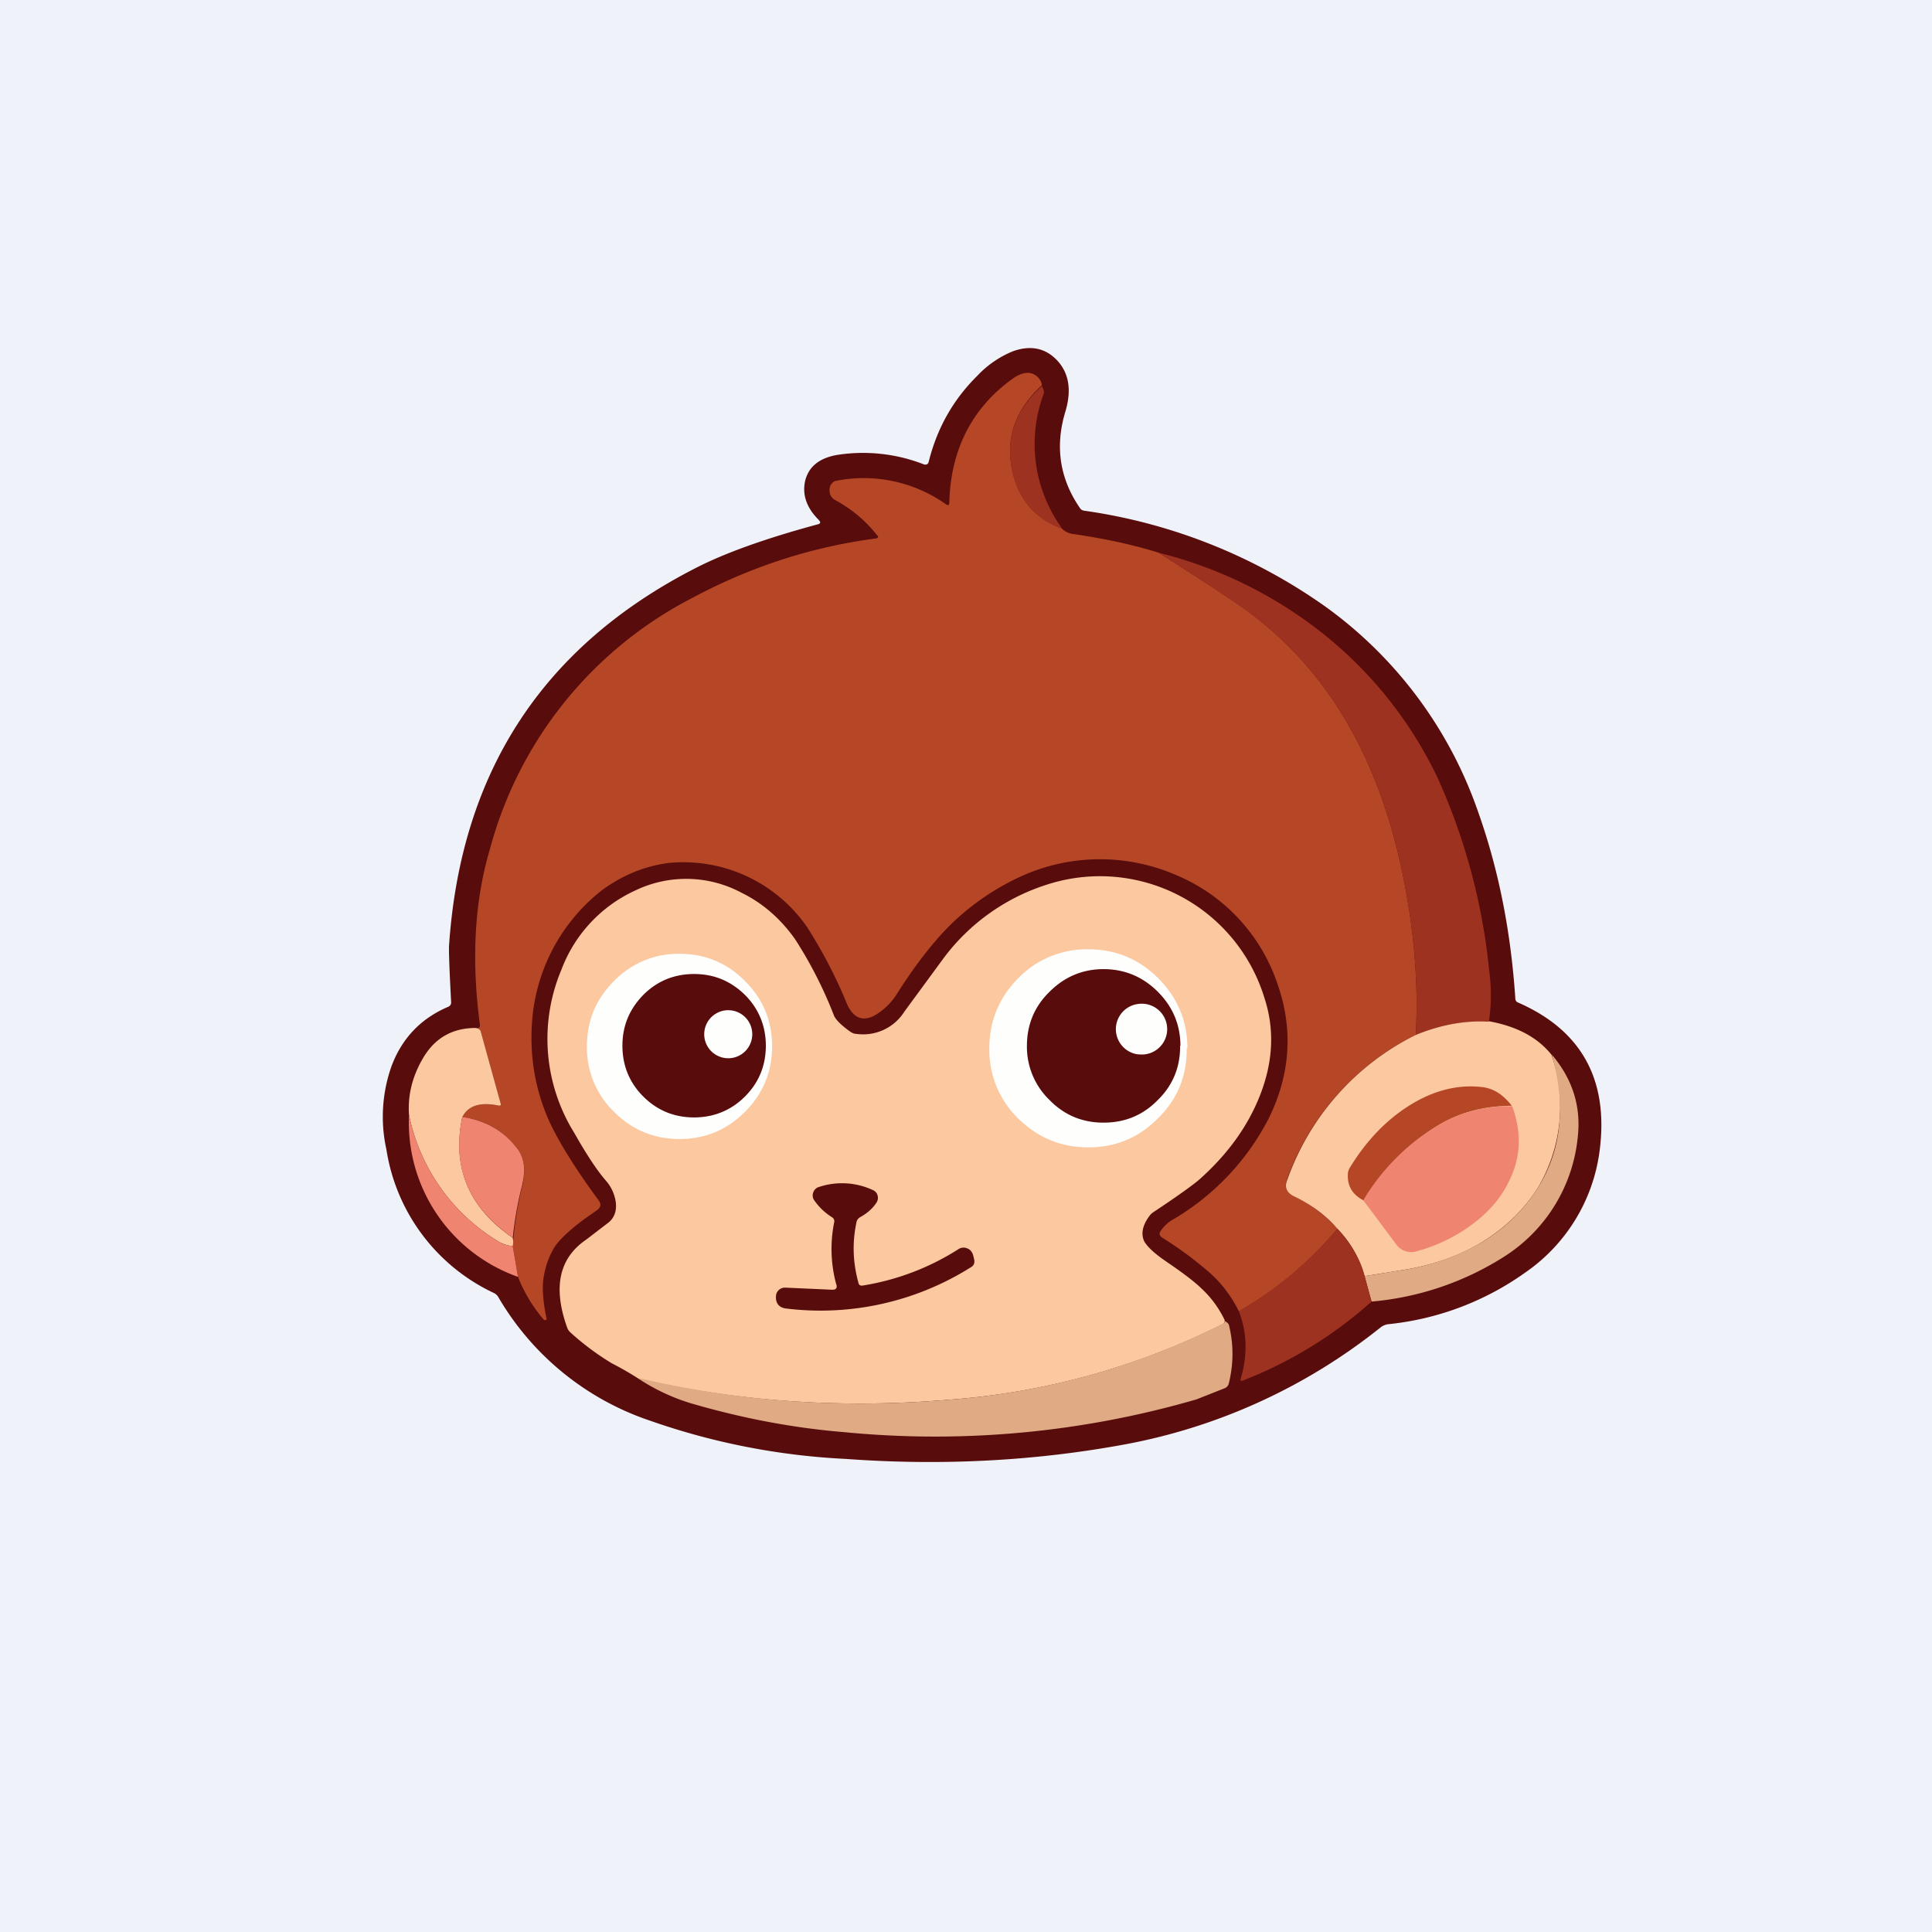
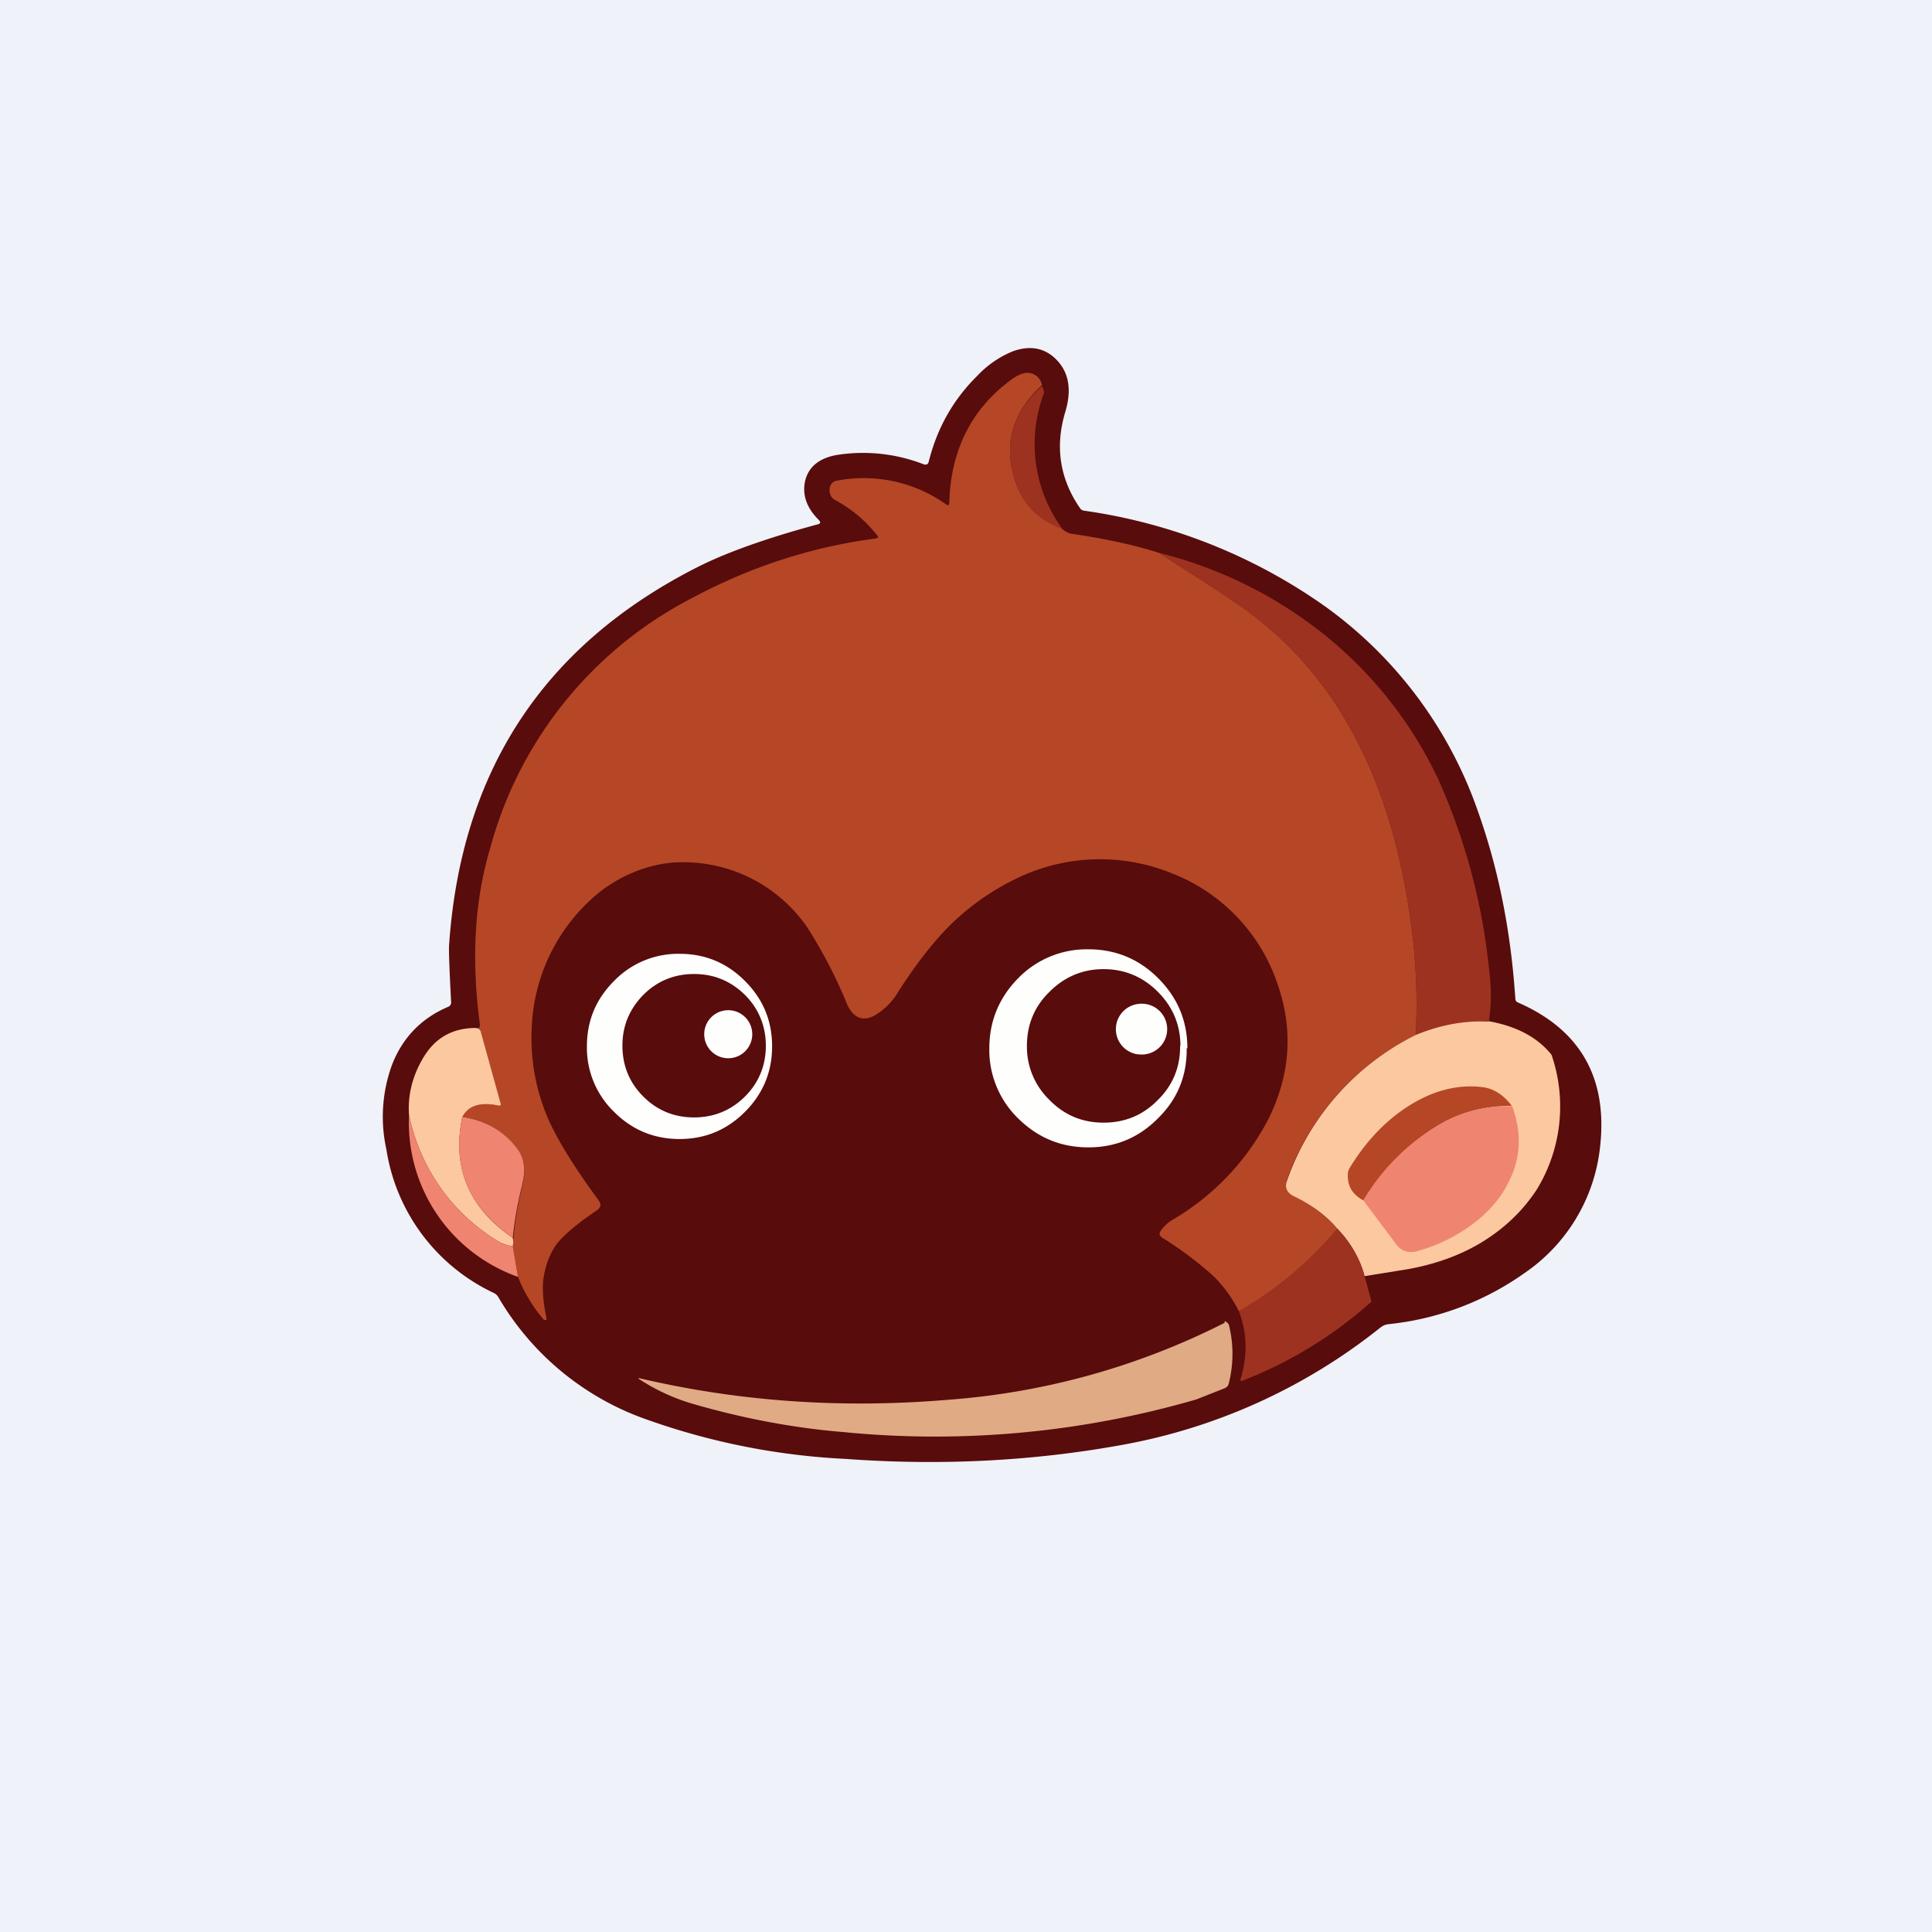
<svg xmlns="http://www.w3.org/2000/svg" viewBox="0 0 55.5 55.5">
  <path d="M 0,0 H 55.5 V 55.5 H 0 Z" fill="rgb(239, 242, 248)" />
  <path d="M 23.52,14.935 C 23.17,14.59 23.04,14.21 23.13,13.81 C 23.23,13.41 23.53,13.16 24.04,13.07 A 4.8,4.8 0 0,1 26.54,13.34 C 26.61,13.36 26.66,13.34 26.68,13.26 C 26.92,12.3 27.38,11.48 28.08,10.79 A 2.9,2.9 0 0,1 29.1,10.09 C 29.55,9.93 29.94,9.98 30.26,10.25 C 30.69,10.62 30.81,11.15 30.6,11.84 C 30.3,12.84 30.45,13.76 31.02,14.59 C 31.05,14.64 31.09,14.66 31.14,14.67 A 15.8,15.8 0 0,1 38.08,17.43 A 12.15,12.15 0 0,1 42.45,23.29 C 43.04,24.94 43.4,26.73 43.53,28.68 C 43.53,28.74 43.56,28.78 43.61,28.8 C 45.44,29.6 46.22,31.03 45.95,33.07 A 5.03,5.03 0 0,1 43.81,36.56 A 8.2,8.2 0 0,1 39.88,38.04 A 0.45,0.45 0 0,0 39.65,38.14 A 16.6,16.6 0 0,1 32.22,41.51 C 29.68,41.97 27.04,42.11 24.3,41.91 A 19.86,19.86 0 0,1 18.67,40.81 A 7.99,7.99 0 0,1 14.32,37.27 A 0.3,0.3 0 0,0 14.18,37.14 A 5.48,5.48 0 0,1 11.1,33.02 A 4.34,4.34 0 0,1 11.25,30.62 C 11.55,29.82 12.1,29.25 12.88,28.92 A 0.13,0.13 0 0,0 12.96,28.8 C 12.91,27.85 12.89,27.3 12.9,27.16 C 13.24,22.16 15.61,18.55 20,16.31 C 20.82,15.89 21.98,15.47 23.5,15.06 C 23.57,15.04 23.58,15 23.53,14.95 Z" fill="rgb(88, 12, 12)" />
  <path d="M 29.92,11.075 C 29.13,11.81 28.86,12.65 29.1,13.61 C 29.3,14.4 29.77,14.91 30.5,15.18 C 30.6,15.28 30.72,15.33 30.83,15.34 C 31.71,15.47 32.53,15.64 33.29,15.88 C 34.67,16.76 35.56,17.34 35.95,17.64 C 38.19,19.33 39.65,21.86 40.32,25.24 C 40.63,26.8 40.75,28.29 40.67,29.73 A 7.4,7.4 0 0,0 36.97,33.89 C 36.89,34.1 36.96,34.26 37.17,34.36 C 37.66,34.59 38.07,34.91 38.42,35.3 C 37.61,36.26 36.67,37.05 35.59,37.67 C 35.39,37.27 35.12,36.89 34.76,36.57 A 10.47,10.47 0 0,0 33.38,35.55 C 33.3,35.49 33.29,35.43 33.35,35.35 C 33.43,35.23 33.54,35.13 33.65,35.06 A 7.18,7.18 0 0,0 36.43,32.16 C 37.06,30.9 37.16,29.61 36.71,28.3 A 5.18,5.18 0 0,0 33.72,25.11 A 5.48,5.48 0 0,0 29.32,25.18 C 28.56,25.53 27.88,26 27.29,26.58 C 26.81,27.06 26.31,27.7 25.81,28.48 A 1.9,1.9 0 0,1 25.11,29.18 C 24.77,29.35 24.51,29.24 24.33,28.84 L 24.29,28.74 A 13.84,13.84 0 0,0 23.19,26.64 A 4.32,4.32 0 0,0 19.21,24.79 C 18.51,24.88 17.86,25.15 17.27,25.59 A 5.27,5.27 0 0,0 15.28,29.42 C 15.22,30.39 15.38,31.3 15.76,32.17 C 16.03,32.77 16.51,33.55 17.21,34.5 C 17.27,34.6 17.26,34.67 17.17,34.75 L 16.8,35.01 C 16.37,35.33 16.08,35.6 15.94,35.81 C 15.74,36.13 15.64,36.47 15.6,36.82 C 15.58,37.1 15.61,37.45 15.7,37.88 C 15.7,37.9 15.7,37.91 15.68,37.92 H 15.63 A 4.29,4.29 0 0,1 14.88,36.68 L 14.73,35.8 A 10.37,10.37 0 0,1 15.01,34.04 C 15.11,33.59 15.06,33.24 14.84,32.97 C 14.44,32.47 13.93,32.17 13.28,32.09 C 13.45,31.76 13.8,31.65 14.32,31.76 C 14.38,31.77 14.4,31.76 14.38,31.69 L 13.81,29.63 A 0.11,0.11 0 0,0 13.74,29.55 L 13.67,29.53 C 13.77,29.55 13.8,29.51 13.78,29.39 C 13.54,27.55 13.63,25.88 14.08,24.37 A 11.44,11.44 0 0,1 19.88,17.18 C 21.56,16.28 23.32,15.71 25.15,15.47 C 25.23,15.46 25.25,15.42 25.19,15.37 C 24.86,14.95 24.46,14.62 24,14.37 A 0.31,0.31 0 0,1 23.83,14.08 C 23.83,13.96 23.88,13.88 23.98,13.82 A 4.09,4.09 0 0,1 27.18,14.49 C 27.24,14.53 27.27,14.51 27.27,14.44 C 27.31,12.93 27.91,11.74 29.06,10.9 C 29.36,10.68 29.6,10.65 29.8,10.82 C 29.88,10.9 29.93,10.99 29.93,11.09 Z" fill="rgb(181, 71, 38)" />
  <path d="M 29.92,11.075 C 29.99,11.19 30,11.26 29.98,11.32 A 4.12,4.12 0 0,0 30.51,15.18 A 2.1,2.1 0 0,1 29.1,13.61 C 28.86,12.65 29.13,11.81 29.93,11.09 Z M 42.77,29.35 A 4.76,4.76 0 0,0 40.67,29.73 C 40.75,28.29 40.63,26.8 40.32,25.23 C 39.65,21.86 38.19,19.33 35.95,17.64 C 35.55,17.34 34.67,16.76 33.29,15.88 A 12.4,12.4 0 0,1 37.69,17.96 A 11.75,11.75 0 0,1 41.3,22.35 A 17.66,17.66 0 0,1 42.78,27.89 C 42.85,28.41 42.84,28.89 42.77,29.35 Z" fill="rgb(158, 50, 32)" />
-   <path d="M 35.18,37.925 L 35.18,37.99 L 35.14,38.03 A 20.95,20.95 0 0,1 27.25,40.21 C 24.17,40.47 21.2,40.26 18.35,39.61 C 18.12,39.46 17.86,39.31 17.57,39.16 A 7.62,7.62 0 0,1 16.39,38.28 A 0.34,0.34 0 0,1 16.29,38.13 C 15.88,36.98 16.06,36.14 16.84,35.61 L 17.44,35.15 C 17.64,35.01 17.72,34.8 17.69,34.54 A 1.19,1.19 0 0,0 17.4,33.91 C 17.14,33.61 16.84,33.15 16.5,32.55 A 5.12,5.12 0 0,1 16.13,27.85 A 4.08,4.08 0 0,1 18.25,25.58 A 3.37,3.37 0 0,1 21.31,25.65 C 21.92,25.95 22.43,26.4 22.84,26.98 A 12.14,12.14 0 0,1 23.96,29.18 C 24.01,29.29 24.16,29.45 24.43,29.64 C 24.48,29.67 24.53,29.7 24.6,29.7 A 1.4,1.4 0 0,0 25.98,29.06 L 27.11,27.52 A 5.95,5.95 0 0,1 30.05,25.42 A 4.94,4.94 0 0,1 36.33,28.69 C 36.62,29.59 36.57,30.52 36.19,31.48 C 35.85,32.34 35.29,33.13 34.49,33.85 C 34.34,33.99 33.89,34.32 33.12,34.83 A 0.4,0.4 0 0,0 33.02,34.93 C 32.82,35.2 32.77,35.44 32.87,35.66 C 32.95,35.8 33.14,35.99 33.46,36.21 L 33.56,36.28 C 34.03,36.6 34.35,36.85 34.52,37.02 C 34.79,37.27 35.02,37.58 35.19,37.94 Z" fill="rgb(251, 200, 159)" />
  <path d="M 34.09,30.105 C 34.1,30.9 33.83,31.57 33.27,32.12 C 32.72,32.68 32.05,32.96 31.27,32.96 C 30.47,32.96 29.81,32.68 29.25,32.13 A 2.74,2.74 0 0,1 28.42,30.12 C 28.42,29.33 28.7,28.66 29.25,28.1 A 2.75,2.75 0 0,1 31.26,27.27 C 32.05,27.27 32.72,27.55 33.27,28.1 C 33.83,28.66 34.11,29.33 34.11,30.12 Z M 22.18,30.06 C 22.18,30.79 21.92,31.42 21.4,31.94 C 20.88,32.46 20.26,32.72 19.52,32.72 C 18.79,32.72 18.16,32.46 17.64,31.94 A 2.56,2.56 0 0,1 16.86,30.06 C 16.86,29.32 17.12,28.7 17.64,28.18 A 2.56,2.56 0 0,1 19.52,27.4 C 20.26,27.4 20.88,27.66 21.4,28.18 C 21.92,28.7 22.18,29.32 22.18,30.06 Z" fill="rgb(254, 254, 253)" />
  <path d="M 33.9,30.035 C 33.91,30.65 33.69,31.18 33.26,31.6 C 32.83,32.04 32.31,32.25 31.7,32.25 C 31.1,32.25 30.58,32.04 30.15,31.6 A 2.12,2.12 0 0,1 29.5,30.05 C 29.5,29.44 29.71,28.92 30.15,28.49 C 30.58,28.06 31.1,27.84 31.7,27.84 C 32.31,27.84 32.83,28.06 33.26,28.49 C 33.69,28.92 33.91,29.44 33.91,30.05 Z M 22,30.04 C 22,30.61 21.8,31.1 21.4,31.5 C 21,31.9 20.5,32.1 19.94,32.1 C 19.37,32.1 18.88,31.9 18.48,31.5 C 18.08,31.1 17.88,30.61 17.88,30.04 S 18.08,28.99 18.48,28.58 C 18.88,28.18 19.37,27.98 19.94,27.98 S 20.99,28.18 21.4,28.58 C 21.8,28.98 22,29.48 22,30.04 Z" fill="rgb(88, 12, 12)" />
  <path d="M 32.69,30.285 A 0.73,0.73 0 1,0 32.7,28.84 A 0.73,0.73 0 0,0 32.7,30.29 Z M 20.92,30.4 A 0.69,0.69 0 1,0 20.92,29.02 A 0.69,0.69 0 0,0 20.92,30.4 Z" fill="rgb(254, 254, 253)" />
  <path d="M 42.76,29.335 C 43.57,29.48 44.17,29.8 44.57,30.3 A 4.57,4.57 0 0,1 44.16,34.15 C 43.76,34.77 43.23,35.28 42.56,35.69 C 41.93,36.07 41.22,36.32 40.44,36.46 L 39.2,36.66 A 3.13,3.13 0 0,0 38.42,35.3 C 38.08,34.9 37.66,34.6 37.16,34.36 C 36.96,34.26 36.89,34.1 36.98,33.89 A 7.4,7.4 0 0,1 40.67,29.73 C 41.4,29.43 42.1,29.31 42.77,29.35 Z M 13.67,29.53 L 13.74,29.55 C 13.77,29.57 13.8,29.59 13.81,29.63 L 14.38,31.69 C 14.4,31.75 14.38,31.77 14.32,31.76 C 13.8,31.65 13.45,31.76 13.28,32.09 C 12.98,33.53 13.46,34.69 14.73,35.56 C 14.75,35.66 14.74,35.74 14.73,35.8 A 1.15,1.15 0 0,1 14.38,35.7 A 5.53,5.53 0 0,1 11.75,32.03 C 11.71,31.47 11.84,30.93 12.15,30.4 C 12.49,29.82 12.99,29.53 13.67,29.53 Z" fill="rgb(251, 200, 159)" />
-   <path d="M 44.57,30.285 C 45.18,31 45.43,31.8 45.32,32.7 A 4.6,4.6 0 0,1 43.24,36.08 A 8.45,8.45 0 0,1 39.4,37.39 L 39.2,36.66 L 40.44,36.46 C 41.22,36.32 41.93,36.06 42.56,35.69 C 43.23,35.29 43.76,34.77 44.16,34.15 C 44.86,33.05 44.99,31.77 44.58,30.3 Z" fill="rgb(224, 170, 133)" />
  <path d="M 43.43,31.765 C 42.64,31.77 41.94,31.95 41.31,32.33 A 6.18,6.18 0 0,0 39.18,34.49 C 38.85,34.32 38.7,34.07 38.72,33.72 C 38.72,33.67 38.74,33.62 38.76,33.57 C 39.19,32.86 39.72,32.27 40.36,31.84 C 41.1,31.34 41.85,31.14 42.59,31.23 C 42.91,31.27 43.19,31.45 43.44,31.78 Z" fill="rgb(181, 71, 38)" />
  <path d="M 39.16,34.485 A 6.18,6.18 0 0,1 41.31,32.33 A 3.91,3.91 0 0,1 43.44,31.78 C 43.72,32.54 43.69,33.27 43.34,33.95 C 43.11,34.43 42.74,34.85 42.24,35.21 A 4.7,4.7 0 0,1 40.71,35.94 A 0.53,0.53 0 0,1 40.09,35.72 L 39.17,34.49 Z M 14.73,35.8 L 14.88,36.68 A 4.7,4.7 0 0,1 11.75,32.03 A 5.53,5.53 0 0,0 14.38,35.7 C 14.44,35.74 14.55,35.77 14.73,35.8 Z" fill="rgb(239, 132, 113)" />
  <path d="M 13.27,32.085 C 13.93,32.18 14.45,32.47 14.84,32.97 C 15.06,33.24 15.11,33.59 15,34.04 C 14.87,34.55 14.78,35.06 14.73,35.56 C 13.46,34.68 12.97,33.53 13.28,32.09 Z" fill="rgb(239, 132, 113)" />
  <path d="M 24.02,36.885 A 3.87,3.87 0 0,1 23.96,35.13 C 23.98,35.06 23.96,35 23.89,34.96 A 1.73,1.73 0 0,1 23.39,34.48 A 0.24,0.24 0 0,1 23.36,34.26 A 0.24,0.24 0 0,1 23.52,34.1 A 2.1,2.1 0 0,1 25.06,34.18 C 25.14,34.21 25.19,34.27 25.21,34.34 C 25.23,34.42 25.22,34.49 25.17,34.56 C 25.07,34.71 24.92,34.85 24.7,34.97 A 0.22,0.22 0 0,0 24.6,35.13 C 24.48,35.7 24.5,36.27 24.66,36.85 C 24.67,36.91 24.71,36.94 24.78,36.93 A 7.22,7.22 0 0,0 27.54,35.88 A 0.26,0.26 0 0,1 27.78,35.86 C 27.87,35.89 27.92,35.96 27.95,36.04 L 27.98,36.16 C 28.01,36.27 27.98,36.36 27.88,36.41 A 8.1,8.1 0 0,1 22.59,37.59 C 22.4,37.57 22.29,37.46 22.29,37.27 V 37.26 C 22.29,37.18 22.31,37.12 22.37,37.06 A 0.26,0.26 0 0,1 22.57,36.99 L 23.91,37.05 C 24.01,37.05 24.05,37.01 24.03,36.91 Z" fill="rgb(88, 12, 12)" />
  <path d="M 38.41,35.285 C 38.82,35.74 39.09,36.2 39.2,36.66 L 39.4,37.39 A 12.1,12.1 0 0,1 35.7,39.66 C 35.64,39.68 35.62,39.66 35.64,39.61 C 35.84,38.94 35.83,38.3 35.59,37.67 A 10.83,10.83 0 0,0 38.42,35.3 Z" fill="rgb(158, 50, 32)" />
  <path d="M 18.34,39.585 C 21.2,40.26 24.17,40.47 27.25,40.21 A 20.95,20.95 0 0,0 35.18,38 V 37.95 C 35.25,37.98 35.28,38.02 35.3,38.05 C 35.44,38.61 35.44,39.17 35.3,39.74 A 0.2,0.2 0 0,1 35.18,39.88 L 34.37,40.2 A 26.91,26.91 0 0,1 24.24,41.14 C 22.78,41.02 21.31,40.74 19.84,40.31 A 5.78,5.78 0 0,1 18.35,39.61 Z" fill="rgb(224, 170, 133)" />
</svg>